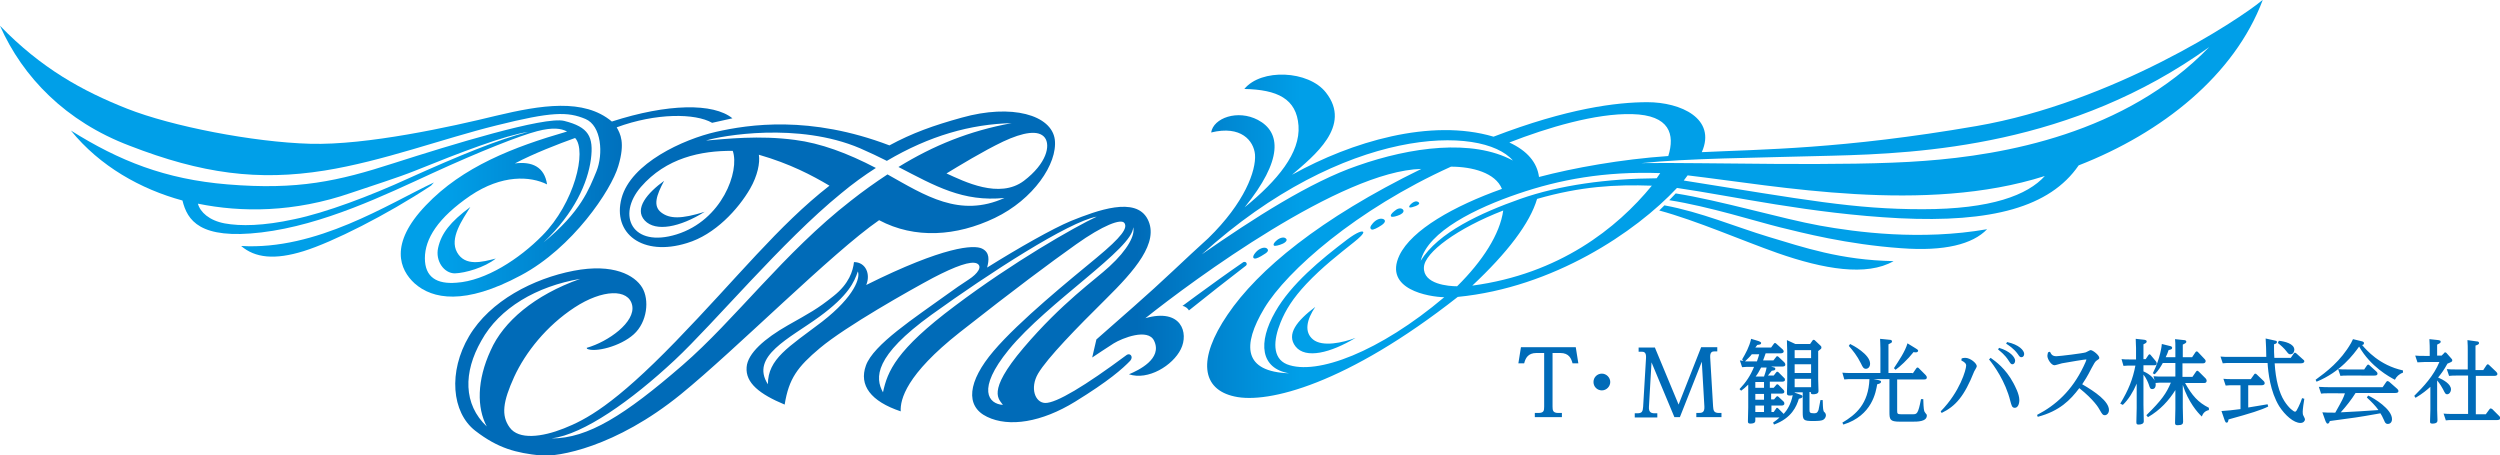
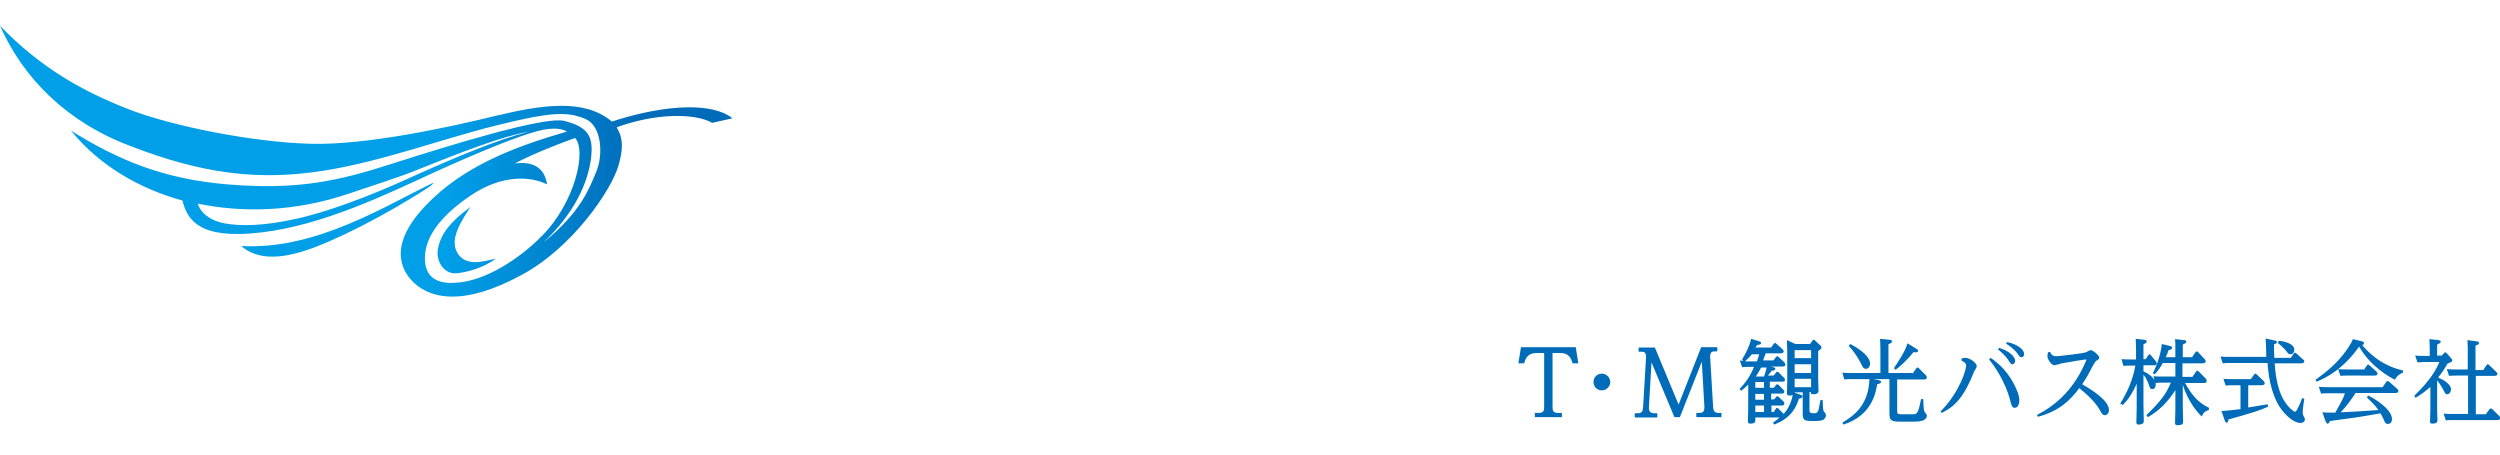
<svg xmlns="http://www.w3.org/2000/svg" viewBox="0 0 775.5 141.2">
  <path d="M488.8 107.7l.8 5h-1.8c-.4-1.5-1.1-3.2-3.8-3.2h-2.4v16.6c0 1.2.1 2 1.8 2h1.1v1.3h-8.4v-1.3h1.1c1.7 0 1.8-.7 1.8-2v-16.6h-2.4c-2.6 0-3.4 1.6-3.8 3.2H471l.8-5h17zm10.7 10.8c0 1.4-1.2 2.6-2.6 2.6-1.4 0-2.6-1.1-2.6-2.6s1.2-2.6 2.6-2.6c1.4 0 2.6 1.2 2.6 2.6zm13.8-10.8l7.4 17.8 7-17.8h5v1.3h-.8c-.7 0-1.5.1-1.4 1.9l.9 15.2c.1 1.2.2 2 1.8 2h.8v1.3h-7.8v-1.3h.7c1 0 1.9-.1 1.8-2l-.8-13.9-6.8 17.2h-1.7l-7.1-17-.8 13.8c-.1 1.7.7 2 1.8 2h.8v1.3h-7v-1.3h.8c1.4 0 1.7-.5 1.8-2l.9-15.2c.1-1.8-.7-1.9-1.4-1.9h-.9v-1.3h5zm36 12.6h.9l.7-.8c.1-.1.2-.3.4-.3s.3.1.4.2l1.5 1.5c.2.2.3.4.3.6 0 .6-.7.6-1 .6h-3.1v1.8h.9l.7-.8c.1-.1.2-.2.3-.2.1 0 .3.1.4.2l1.5 1.4c.3.3.3.5.3.7 0 .6-.7.6-.9.6h-3.1v2h.7l.7-1c.1-.2.2-.3.3-.3.2 0 .3.1.4.2l1.7 1.7c1-1.1 2.2-2.9 2.8-5.8-.4.1-.8.1-.9.1-.7 0-.9-.2-.9-.7 0-.6.1-3.3.1-3.8V109c0-.9-.1-2.4-.1-3.5l2.6 1.2h4.6l.7-1c.1-.2.2-.3.4-.3s.3.1.4.2l1.7 1.6c.2.2.3.3.3.6 0 .4-.1.4-1 1.1v8.8c0 .6.1 3 .1 3.6 0 .9-1 1-1.7 1-.6 0-.7-.2-.7-.7h-.4v5.5c0 .8.1 1.1 1.3 1.1.7 0 1.1 0 1.5-1 .1-.2.5-2.8.6-3.1h.7c0 .8.1 2.9.2 3.1.1.4.1.5.5.8.2.3.3.5.3.8 0 .7-.5 1.3-1 1.5-.5.2-1.2.3-3 .3-3 0-3.2-.3-3.2-2.7v-6.2h-2.5v.1l1.7.6c.6.2.7.3.7.6 0 .4-.3.5-1.1.7-.7 2.3-2.2 6-7.7 8l-.3-.6c1-.7 1.5-1.1 2-1.6h-7.5v.8c0 .5 0 1.1-1.6 1.1-.6 0-.7-.3-.7-.7 0-.2.1-4 .1-4.3v-7.1c-.8.8-1.5 1.4-2.2 1.9l-.5-.5c2-2.1 3.4-4.2 4.5-6.9h-1.6c-.4 0-1.1 0-2.1.1l-.7-2.1c.7.1.8.1 1.1.1l-.4-.4c1.1-1.9 2.2-3.8 2.8-6.4l2.3.7c.8.3.8.5.8.6 0 .4-.3.5-1.2.6-.1.1-.5.7-.6.8h4.9l.8-1.1c.2-.2.2-.3.4-.3s.3.1.5.3l1.9 1.7c.2.2.3.4.3.6 0 .5-.6.6-.9.6h-4.7c-.4 1.1-.5 1.5-.8 2.2h3.2l.8-1c.1-.2.2-.3.4-.3s.3.1.5.3l1.7 1.6c.1.1.3.4.3.7 0 .6-.7.6-1 .6h-3.4l.6.2c.5.1.7.2.7.5 0 .5-.4.5-1.1.6-.4.5-.9 1.1-1.2 1.5h1.8l.7-.9c.2-.2.2-.3.4-.3s.3.1.5.3l1.6 1.6c.2.1.3.4.3.6 0 .6-.8.6-.9.6H549v1.9zm-4.3-8.2c.4-1.1.5-1.5.7-2.2h-2.3c-.5.7-1.2 1.3-2.1 2.2h3.7zm2.2 6.4h-2.7v1.8h2.7v-1.8zm0 3.7h-2.7v1.8h2.7v-1.8zm0 3.6h-2.7v2h2.7v-2zm-.9-11.8c-.7 1.3-1 1.9-1.7 2.8h2.6c.2-.6.6-1.6.8-2.8h-1.7zm10.4-5.4v2.5h5.1v-2.5h-5.1zm0 4.4v2.7h5.1V113h-5.1zm0 4.5v2.6h5.1v-2.6h-5.1zm36.6-1.6l1.1-1.6c.1-.1.2-.3.4-.3s.3.1.4.2l2.1 2.1c.2.2.4.5.4.8 0 .6-.6.6-.8.6h-8.4v9.7c0 .9.1 1.1 1.2 1.1h3.6c1.3 0 1.7 0 2.6-4.7h.7c0 .6.1 3.3.3 3.7.1.2.1.3.5.8.2.2.3.3.3.6 0 1.9-2.9 1.9-4.4 1.9h-4c-3.1 0-3.2-.7-3.2-3.1v-10.1h-5l1.6.3c.4.1.8.2.8.5s-.2.6-1.2.8c-.4 2.3-1.5 9.7-10.5 12.5l-.3-.6c4.2-2.5 8.1-5.8 8.4-13.5h-5.6c-.8 0-1.1 0-2.2.1l-.6-2.1c.8.1 1.7.1 2.9.1h8.9v-7.6c0-1.5-.1-2.4-.1-3l3 .3c.3 0 .7.1.7.5s-.3.5-1.1.9v8.9h7.5zm-19.4-9.2c.7.3 6.2 3.2 6.2 6.1 0 1-.6 1.6-1.3 1.6-.7 0-1-.5-1.5-1.6-1.3-2.6-2.5-4-3.8-5.5l.4-.6zm20.4 1.4c.7.4.7.6.7.7 0 .2-.2.5-.7.5-.2 0-.5 0-.7-.1-1.8 2.3-4.4 4.7-5.6 5.5l-.5-.5c1.5-2.3 3.5-5.2 4.2-7.7l2.6 1.6zm14.2 3.1c.2-.1.6-.2 1.1-.2 1.6 0 3.6 1.7 3.6 2.6 0 .3-.7 1.4-.8 1.6-3.1 7.8-5.8 10.8-10.1 12.9l-.3-.5c6-6.1 7.9-13 7.9-14.2 0-.4-.1-.9-1.5-1.6l.1-.6zm9-.2c1.5 1.1 4.6 3.2 7.1 7.9.4.8 1.8 3.3 1.8 5.2 0 1.3-.5 2.4-1.4 2.4-.9 0-1-.7-1.4-2.1-1.5-6.1-5.1-11.1-6.6-12.9l.5-.5zm2.6-3.1c3.4 1 5 2.9 5 4 0 .7-.5 1.1-.8 1.1-.5 0-.6-.2-1.2-1.1-1.2-1.9-2.6-2.9-3.3-3.5l.3-.5zm2.5-1.8c3.7.8 5.3 2.6 5.3 3.7 0 .6-.4 1-.8 1-.5 0-.6-.1-1.2-1-1.3-1.8-3-2.8-3.6-3.2l.3-.5zm9.3 22.6c5.8-3 10.8-7.5 14.4-15 .5-1 .9-2 .9-2.1 0-.1-.1-.1-.1-.1-.5 0-4.7.7-7.5 1.2-.4.1-2 .6-2.3.6-1 0-2.2-1.9-2.2-2.9 0-.3.1-.7.2-1.1l.6-.2c.4.8.7 1.4 2 1.4.9 0 8.3-.9 9.1-1.2.3-.1 1.3-.7 1.5-.7.7 0 2.7 1.6 2.7 2.4 0 .3-.1.4-.9.9-.4.3-.7.8-1.5 2.3-1.3 2.6-2.3 4.1-2.9 5 4 2.3 8.3 5.3 8.3 8 0 .9-.6 1.6-1.3 1.6-.6 0-.8-.3-1.6-1.7-.3-.6-1.8-3.1-6.3-6.7-2.8 3.7-6.1 7.1-12.9 8.9l-.2-.6zm25.8-3.5c2.6-4.3 3.9-7.6 4.7-11.8H661c-.6 0-1.3 0-2.3.1l-.6-2.1c.8.1 1.7.1 2.9.1h1.6v-3.6c0-.9-.1-1.4-.1-2.8l2.7.3c.3.1.7.1.7.5 0 .3-.1.5-1 .9v4.6h.7l.8-1.2c.1-.1.2-.3.4-.3s.3.2.4.3l1.5 1.8c.2.2.3.5.3.7 0 .6-.5.6-.7.6h-3.4v1.9c.5.2 3.8 1.7 3.8 4.1 0 1-.5 1.4-1.1 1.4-.6 0-.7-.4-1-1.3-.2-.6-.8-2.1-1.7-3.2v9.4c0 .8.1 4.3.1 5.1 0 .7-.7 1-1.6 1-.6 0-.7-.2-.7-.8 0-.7.1-3.7.1-4.3V119c-1.1 2.6-2.6 5-4.3 6.6l-.8-.4zm8.1 3.6c4.8-4.7 6.2-6.8 7.6-10.1h-2.6c-.9 0-1.3 0-2.2.1l-.6-2.1c.9.1 1.7.1 2.9.1h3.9v-4.2h-3.9c-.5.9-1.3 2.3-2.5 3.5l-.6-.3c2.4-4.7 2.8-8.9 2.8-9.1l2.4.6c.6.1.8.3.8.6 0 .4-.3.5-1.1.7-.3.9-.5 1.4-.9 2.2h3V108c0-1.3 0-1.9-.1-2.8l2.8.3c.3 0 .7.1.7.5s-.5.6-1.1.9v3.9h2.9l1-1.5c.1-.2.3-.3.4-.3.1 0 .4.1.5.3l1.9 2c.1.1.4.4.4.7 0 .5-.4.7-.8.7H677v4.2h3.1l1.1-1.6c.1-.1.2-.3.4-.3.1 0 .3.1.5.3l2.1 2.1c.1.1.3.4.3.7 0 .5-.3.7-.7.7h-6c2.2 3.9 4 6 7.4 7.7v.7c-1.4.3-1.9 1.2-2.2 2-1.3-1.2-4.2-4.5-5.9-9.8v7c0 .6.1 3.7.1 4.4 0 .7-.3 1.1-1.7 1.1-.7 0-.8-.2-.8-.8 0-.4.1-3.8.1-4.3V121c-2 3.2-4.7 6.2-8.5 8.4l-.5-.6zm39.7-23.2c.5.1.8.1.8.5 0 .3-.2.5-.9.7 0 2.2 0 2.8.1 4.2h5.1l.9-1.3c.1-.1.2-.3.4-.3.1 0 .3.1.4.2l2.1 1.9c.2.1.4.3.4.6 0 .2-.2.6-1 .6h-8.2c.3 5.1 1.4 9.2 3 11.7 1.4 2.2 2.9 3.3 3.3 3.3.4 0 .6-.5 1.1-1.5.6-1.3.7-1.5 1.1-2.7l.7.2c-.2 1.1-.5 3.3-.5 4 0 .6 0 .9.3 1.4.3.6.4.8.4 1 0 .4-.4 1.1-1.4 1.1-2.1 0-4.8-2.4-6.6-5.2-2.8-4.6-3.4-10.4-3.6-13.4h-11.9c-.7 0-1.1 0-2 .1l-.7-2.1c.7.1 1.7.1 2.9.1H703c0-.9-.1-4.9-.2-5.7l2.7.6zm-8.1 20.8c1.7-.3 4.4-.7 6-1l.2.7c-2.2 1.1-5.4 2.1-12.3 4-.1.4-.1 1-.6 1-.3 0-.4-.2-.6-.7l-1-2.9c1.5-.1 3.9-.3 5.9-.6v-7.4h-2.6c-.3 0-1.2 0-2 .1l-.7-2.1c.9.1 1.6.1 2.9.1h5.6l1-1.4c.1-.2.2-.3.4-.3s.3.1.5.3l2.1 2c.1.1.3.3.3.7 0 .5-.6.6-1 .6h-4.1v6.9zm9.5-20.7c1.8.2 4.8.9 4.8 2.8 0 .5-.3 1.4-1.2 1.4-.5 0-.6-.1-1.3-1-.6-.8-1.8-1.9-2.6-2.5l.3-.7zm38.5 9.9c-1.2.4-2.1 1.3-2.5 2.2-1.7-.9-7.5-4-11.1-10.3-1.7 2.4-5.8 7.9-13.2 10.9l-.3-.6c3.3-2.4 7.8-5.8 11-11.4.3-.5.5-1.1.6-1.2l2.5.6c.9.2.9.4.9.7 0 .4-.4.5-.6.5 1.4 1.6 5.4 6.3 12.7 7.9v.7zm-14.7 6.3c-1.3 2.1-2.9 4.1-4.6 6 3.9-.2 7.8-.4 11.7-.7-.9-1.3-2.2-2.6-3.6-3.9l.4-.6c1.8.8 7.4 4.2 7.4 7.3 0 1-.6 1.5-1.3 1.5-.7 0-.9-.5-1.1-1-.7-1.5-.8-1.7-1.2-2.3-.4.1-.7.1-1.1.2-6.2 1.1-6.5 1.1-14.6 2.2-.1.3-.2.8-.7.8-.2 0-.3-.1-.6-.7l-1-2.8c1.5.1 1.7.1 4 .1 2.3-4.1 2.5-4.5 3-6H722c-.7 0-1.4 0-2 .1l-.7-2.1c1.7.1 2.3.1 2.9.1h16.9l1.1-1.6c.1-.2.3-.3.4-.3s.3.1.5.2l2.5 2.2c.1.1.4.4.4.7 0 .4-.3.6-1 .6h-12.3zm2.6-7.2l.9-1.3c.1-.1.2-.3.4-.3s.3.1.4.2l2.1 1.9c.2.2.4.4.4.7 0 .6-.7.6-1 .6H728c-.7 0-1.4 0-2 .1l-.7-2.1c.8.1 1.7.1 2.9.1h5.1zm24.8-5.1c.1-.2.2-.3.4-.3s.3.1.4.2l1.5 1.7c.3.3.3.5.3.6 0 .4-.3.5-1.5 1-1.2 2.2-2.1 3.3-2.9 4.3 1.6.7 4 2 4 3.7 0 .7-.5 1.5-1.2 1.5-.5 0-.6-.2-1.3-1.6-1-1.8-1.5-2.3-1.8-2.7v9.1c0 .5.1 2.8.1 3.2 0 .4 0 1.1-1.6 1.1-.7 0-.7-.3-.7-.7 0-.6.1-3.1.1-3.6V120c-1 .9-2.4 2.1-4.6 3.4l-.4-.6c3-3 6-6.2 7.8-10.5H752c-.7 0-1.4.1-2.1.1l-.7-2.1c.9.1 1.7.1 2.9.1h1.6v-2c0-.5 0-1.7-.1-3.2l2.8.3c.4.1.7.1.7.5s-.3.5-1.1.9v3.4h1.4l.7-.7zm7.4-.8c0-.7 0-2.3-.1-3.3l2.9.4c.3 0 .7.1.7.5 0 .3-.2.5-1.1.8v7.6h2.4l1-1.5c.1-.1.2-.3.4-.3s.3.1.5.3l2.1 2c.3.3.4.5.4.7 0 .3-.2.6-1 .6H768v11.9h3.1l1.1-1.5c.1-.1.2-.3.4-.3s.3.1.5.2l2.1 2.1c.2.2.4.4.4.7 0 .5-.6.6-1 .6h-13.9c-.7 0-1.4 0-2 .1l-.7-2.1c.8.1 1.7.1 2.9.1h4.7v-11.9h-3.8c-.5 0-1.4 0-2.1.1l-.7-2.1c1.1.1 1.7.1 2.9.1h3.6v-5.8z" fill="#006bb8" />
  <linearGradient id="a" gradientUnits="userSpaceOnUse" x1="-3.946" y1="50.043" x2="288.657" y2="50.043">
    <stop offset=".488" stop-color="#009fe8" />
    <stop offset=".694" stop-color="#006bb8" />
  </linearGradient>
  <path d="M141.1 84.8c-3.4 0-6.1-3.9-5.2-7.9 1-4.5 3.7-8 10-12.7-2.4 3.9-6.6 9.7-4.1 14.1s7.7 3 12 1.9c-3.5 2.8-9.5 4.5-12.7 4.6zm-66.3-8.5c4.3 3.7 10.4 4.4 19.4 1.6 9-2.8 25.7-11.2 39.5-20.3l.9-1c-14.2 6.7-36.4 21.1-59.8 19.7zm152.4-39.6c-1.9.4-4.6 1-6.3 1.4-5.2-3-17.4-3.1-29.6 1.4 1.1 2 2.7 4.7.5 12-2.2 7.5-14.2 25.4-30.2 33.9-17.5 9.4-27.5 7.4-33 2.5-4.6-4.2-8-12.2 3.5-24.2 11.4-12 27.2-18.1 43.8-22.9l-.2-.1c-1.6-.8-4.1-1.3-9.1 0-5.4 1.4-17.8 6.3-32.4 13-14.6 6.7-33.9 16.1-53.1 18.4-19.2 2.3-23-3.8-24.5-9.9C43.7 58.7 31 51.6 22 40.5c15 9.4 29.2 15.1 48.6 16.7 21.8 1.8 34.3-1 51.6-6.6C139.7 45 168.9 36 175 37.5c7.6 1.9 9.2 4.9 8.3 11.9-1 7.3-5 16.6-14.7 25.8 11.6-9.5 14.1-16.5 16.4-22 2.2-5.4 1.6-14.2-3.4-16.3-5.5-2.3-10.4-2.3-27.6 2-16.6 4.1-35.2 11.1-53.3 14-20.6 3.3-38.1 1-60.5-7.7C20.4 37.7 7.1 24 0 8c12.8 13.2 25.5 20.2 39.4 25.7s39.2 10.4 56.8 10.9c17.6.5 43.8-5.3 57.7-8.7 13.9-3.3 27.2-5.5 35.9 1.8 17.3-5.6 31.5-5.8 37.4-1zm-63.3 4.2c-7.3 1.1-20.9 6.3-35 12-5.7 2.3-13.5 4.7-19.9 6.9-17.9 6.2-34.2 6.1-47.5 3.4h-.1c.7 2.6 3.5 5.2 8.3 6.1 4.9.9 12 .8 21.6-1.3 9.7-2 23.5-7.2 35.5-12.7 15.3-6.9 27.9-12.1 37.1-14.4zm4.3 32.2c10-10.1 13.9-26.3 10.2-30.3-5.3 1.9-12.8 4.8-18.7 7.9 5.4-.7 9.2 1.1 10 6.5-5.2-2.6-14-3.1-23.8 3.5-10.1 6.9-14.1 13.4-14.1 19.4 0 5.9 3.7 8.1 9.8 7.6 9.1-.6 19.5-7.4 26.6-14.6z" fill="url(#a)" />
  <linearGradient id="b" gradientUnits="userSpaceOnUse" x1="706.372" y1="70.623" x2="134.636" y2="70.623">
    <stop offset=".53" stop-color="#009fe8" />
    <stop offset=".619" stop-color="#006bb8" />
  </linearGradient>
-   <path d="M392.1 78.9c-1.2.8-2.4 1.4-2.9 1.3-.7-.1-.6-.9.4-2 .9-1 2.4-1.7 3.3-1.2.7.5.6 1.1-.8 1.9zm3.1-2.7c.3.2 1.6-.1 2.7-.6s1.5-1.2 1-1.6c-.6-.6-1.8-.3-2.8.5-1 .8-1.2 1.4-.9 1.7zm34-8.2c-1.1-.5-2.4.2-3.3 1.2-1 1.1-1 1.7-.4 2 .4.2 1.8-.5 3-1.3s1.4-1.5.7-1.9zm6-3c-.7-.7-1.8-.3-2.7.5-1 .8-1.3 1.4-.9 1.7.4.2 1.6-.1 2.7-.6 1-.5 1.3-1.1.9-1.6zm4.8-2.3c-.7-.5-1.5-.1-2.1.4-.7.6-.9 1-.7 1.2.3.2 1.2-.1 2-.4 1-.4 1.3-.8.8-1.2zm-32.7 42.6c-2.8-2.3-2-6.1.7-10.1-5.7 4.3-9.1 8.5-6.1 12.3 3.1 3.9 10.8 2 18.6-2.7-3.9 1.5-10.3 2.9-13.2.5zM218.6 65.7c-7.3 2.3-10.9 2.2-13.5.2-2.6-2-1.5-5.3.9-9.8-5.1 3.7-9.4 8.6-6 12.3 3.4 3.6 10.9 2.1 18.6-2.7zm90 1.9c-11.9 5.7-24.8 6.6-35.9.7-14.5 10-44.3 40-61.5 54-20.3 16.5-38.2 19.5-43.4 19-7.7-.8-13.3-2.2-20.4-7.7-7.3-5.7-8.4-18.3-1.9-29.3s20-17.9 32.4-20.3c12.4-2.4 19 1.4 21.3 5.2 2.3 3.8 1.6 10.7-2.6 14.5-4.2 3.8-12.1 5.7-14.5 4.5l-.1-.3c6.7-1.9 15.2-8 14.1-13.2-1.1-5.2-9.2-5-17.9.7s-15.2 13.9-18.7 21.5c-3.5 7.7-4.1 12-1.4 15.7 2.8 3.9 10 3 16.8.3 6.8-2.7 15.5-7.2 34.7-27 19.2-19.8 31.8-35.9 47.7-48.3-5.4-3.2-12.2-6.8-21.9-9.6.4 2.5-.4 6.5-2.7 10.5-3.7 6.4-10.9 14.3-19.6 16.9-13.8 4.3-23.2-3-20.3-13.9 2.9-10.9 19.2-18.3 29.3-20.6 10.2-2.3 29.1-5.2 53.8 4.2 7-3.8 13.7-6.2 22.4-8.6 15.6-4.4 27.9-.8 28.9 6.8.9 7.5-6.7 18.6-18.6 24.3zm-156.4 41.1c3.9-8.9 13.6-17.2 27.8-22.2-13.5 2.3-25.1 9-30.7 19.2-5.6 9.8-5.6 19.7 1.7 26.6-3.1-5.8-3.1-14.3 1.2-23.6zm75.1-61.9c-9.9-.1-20.7 2.2-28.5 11.2-7.6 8.8-2.7 19 11.1 14.7 14.1-4.4 19.6-19.6 17.4-25.9zm84.3 14.6c-12.9 1.3-21.5-3.7-32.9-9.6 10.9-6.7 22-11.2 35.1-13.6-12.7.3-25.5 3.9-38.7 11.7-2.6-1.3-5.3-2.6-8.3-3.9-19.2-8.2-43.1-3.9-47.8-2.4 6.3-.5 16.4-1.7 27.6-.2 7.9 1 16.3 4.1 25.1 8.7-3.6 2.3-7.2 4.9-10.8 7.9-18.2 14.8-39.4 40.3-51.6 51.7-13.5 12.6-28.2 23-38.2 24.3 11.3 0 22.7-7.2 40.6-22.7 16.3-14.1 31.5-34.9 52.2-51 3.8-3 7.6-5.7 11.4-8.2 11.6 6.5 22.4 13.6 36.3 7.3zm12.5-18.7c-1.9-2.5-6.7-1.7-12.9 1.2-6.3 3-13.8 7.6-17.6 9.9 5.5 2.5 16.4 8 24 2.3 7.1-5.4 8.3-11 6.5-13.4zm26.5 69.2c-2.4 2.5-6.7 6.3-17.1 12.7-10.4 6.4-20.5 8-27.3 4.7-6.9-3.3-6-11 2-20.4 8-9.4 23.8-22.2 31.9-28.9 8.1-6.7 9.7-9.3 8.7-10.8s-6.7.7-15 6.6c-8.3 5.9-18.8 13.7-36.1 27.3-16.6 13.1-18.5 20.8-18.3 24.5-9.3-3.1-13-8.1-10.8-14.2 2.3-6.5 15.1-14.8 25.5-22.3 1.9-1.4 4.1-2.9 6.4-4.4 2.8-1.8 4.4-4.1 2.5-5-1.9-.8-6.5.8-13.6 4.5-7.1 3.8-27 15-35.1 21.8-6.9 5.8-9.6 9.4-10.9 17.5-7.7-3.2-12.2-6.7-11.8-11.6.3-4.3 5.6-8.9 12.8-13 6.7-3.8 9.1-5 14.2-9.1 4.8-3.8 6-7.8 6.3-10.5 3.7 0 5.2 3.8 3.8 7.1 24.3-12.1 33.4-12.5 35.9-11.3 2.5 1.2 2.2 3.6 1.6 5.9 9.6-6 20.3-12.1 26.1-14.5 8-3.2 20-7.7 23.7-.5 3.7 7.2-4.1 16-13 24.8s-18.1 18.2-21 23.1c-2.6 4.5-.9 9 2.2 9.1 3.4.1 12.4-5.3 25.3-14.9 1-.7 2.2.5 1.1 1.8zm-84.5-27.7c-1.1 3.2-2.8 7.4-12 14.1-9.2 6.7-21.5 12.2-15.9 20.9 0-7.9 6.4-11.5 16.8-19.4 10.3-8 11.9-13.8 11.1-15.6zm74.1-17c-8.7 1.6-33.3 17.5-51.2 30.4-17.9 12.9-17.6 19.6-15.1 24.1 1.4-6.5 4-13.1 22.3-26.8 18.2-13.7 37-24.4 44-27.7zm-22.7 40.7c12-14.1 22.2-21.1 26.6-25.2 5.8-5.3 8.1-9.9 7.4-12.2.1 6.5-26.6 23.3-38.6 38-10.1 12.4-6.2 16.8-1.8 17.1-1-1.7-5.4-3.8 6.4-17.7zM564.6 70c-11.7-2.1-31.3-7.9-44.8-10l-2 2.1c12.2 1.9 27.4 6.7 34.3 8.4 7 1.7 20.7 5.3 37.7 6.5 13.3 1 22.1-1.2 26.6-5.9-20.6 3.6-40.7.9-51.8-1.1zm-15.9 3.5c-10.6-3.2-21-7.7-32.4-9.8l-1.6 1.6c11.5 3.1 25.9 9.4 36.7 13.2 14.3 5 27.6 7.3 36 2.5-16.5-.3-28-4.3-38.7-7.5zM701.9 0c-8.8 23.4-31.2 41.2-57.1 51.3-8.9 13-27.1 17.8-55.6 16.4-27.5-1.4-51.8-6.9-69-9.4-12.8 13.7-38.4 30.9-68 33.8-34.5 27.1-58.9 33.2-69.2 30.9-10.3-2.2-11.6-11.6-2.2-25.4 9.4-13.9 28.6-29.8 60.1-45.2-24.8.6-70.8 34.5-85.6 46.3 11.2-3.2 13.5 4.6 11 9.6-2.5 5.1-10.2 9.8-16.1 7.8 2.9-1.2 10.5-4.8 7.8-10.4-1.9-4-9.9-.8-12.5.8-.7.4-6.7 4.4-6.7 4.4l1.3-5.6c6.9-6.1 16.2-14.1 23.8-21.3 3.8-3.6 7.5-7 10.9-10.1 11.3-11 14.9-21 14.5-26-.4-4.2-4.3-9.1-13.6-6.8.7-4.5 8.2-7.2 14.5-3.9 7.2 3.8 7.8 12.4-4.1 27.1 10.2-8.3 17.3-16.9 16.7-25.3-.6-8.4-6.6-11.2-16.8-11.4 5.2-6.4 19.9-5.8 25.3 1.1 8.2 10.4-3.8 19.7-10.5 25.5.1 0 .1-.1.2-.1 18.2-10.1 42.8-17.5 62.3-11.7 22.9-8.8 38.2-10.7 47.7-10.7 10.4 0 21.5 5.1 16.9 15.5 18.6-.9 43.5-.9 85.2-8.1 42.3-7.3 81.3-32.9 88.5-38.9 0 0 .1-.1.3-.2zM468.2 44.2c5.6 2.6 8.6 6.2 9.2 10.7 10.6-2.8 25.5-5.5 40.1-6.5 2.1-6.7.5-12.7-11.2-13-11.3-.3-26.3 4.2-38.1 8.8zm1.1 5.6c-9.5-11.1-52.3-10.9-96.5 29.1 16.1-11.2 33.7-22.5 48.3-27.5 16.5-5.8 35.6-8.4 48.2-1.6zM448 92.2c-4.7-.1-18.9-2.4-13.9-13 3.8-7.9 16.9-15.3 31.8-20.6-2-5-9.2-6.9-15.8-6.9C420.7 65 399.2 84 392.2 95.6c-7 11.7-6.4 19.7 7.7 20.2-8.9-1.5-9.8-9.5-4.3-19.1 4.9-8.6 14-16.1 22.3-22.4 3.2-2.4 4.8-2.8 5-2.3.1.5-1.1 1.7-3 3.2-4.5 3.6-9.7 7.6-14.7 12.9-4.1 4.4-6.4 8-8 12-2.2 5.4-2.6 11 2 12.9 9.2 3.6 28.8-3.9 48.8-20.8zm18.3-26.9c-14.2 5.5-24.4 13-24.6 17.6-.3 5.3 7.7 5.9 10.3 5.9 7.9-7.8 13.3-16.2 14.3-23.5zm46.1-7.7c-11.3-.4-22 .2-35.6 4.1-2.2 7.5-9.2 16.7-20.1 26.9 27-3.6 44.9-17.8 55.7-31zm2.6-3.9c-17.3-.6-31.2 2-44.1 6.4-12.9 4.4-27.9 11.6-30.2 20.8 5.4-8.8 18.7-14.9 30.9-19.2s27.1-6.3 42.3-6.4l1.1-1.6zm119.3.9c-37.3 11.9-82.8 3.1-110.8-.2-.4.5-.8 1.1-1.2 1.6 37.8 6 52.7 8.9 74.1 8.9 21.3 0 32.6-4.4 37.9-10.3zm51-40c-42.5 30.6-89.3 33-116.9 33.7-25.5.7-44.6.8-59.2 2.3 18.5-.3 63.3 1.2 87.8-.7 24.4-1.8 62.3-8.4 88.3-35.3zM386.5 82.4c.3-.3.3-.6.1-.9-.2-.3-.6-.3-.9-.2-4.8 3.3-10.2 7.2-14.7 10.5l-4.2 3.1c.9.1 1.8.9 2 1.4 5.6-4.5 12.1-9.6 17.7-13.9z" fill-rule="evenodd" clip-rule="evenodd" fill="url(#b)" />
</svg>